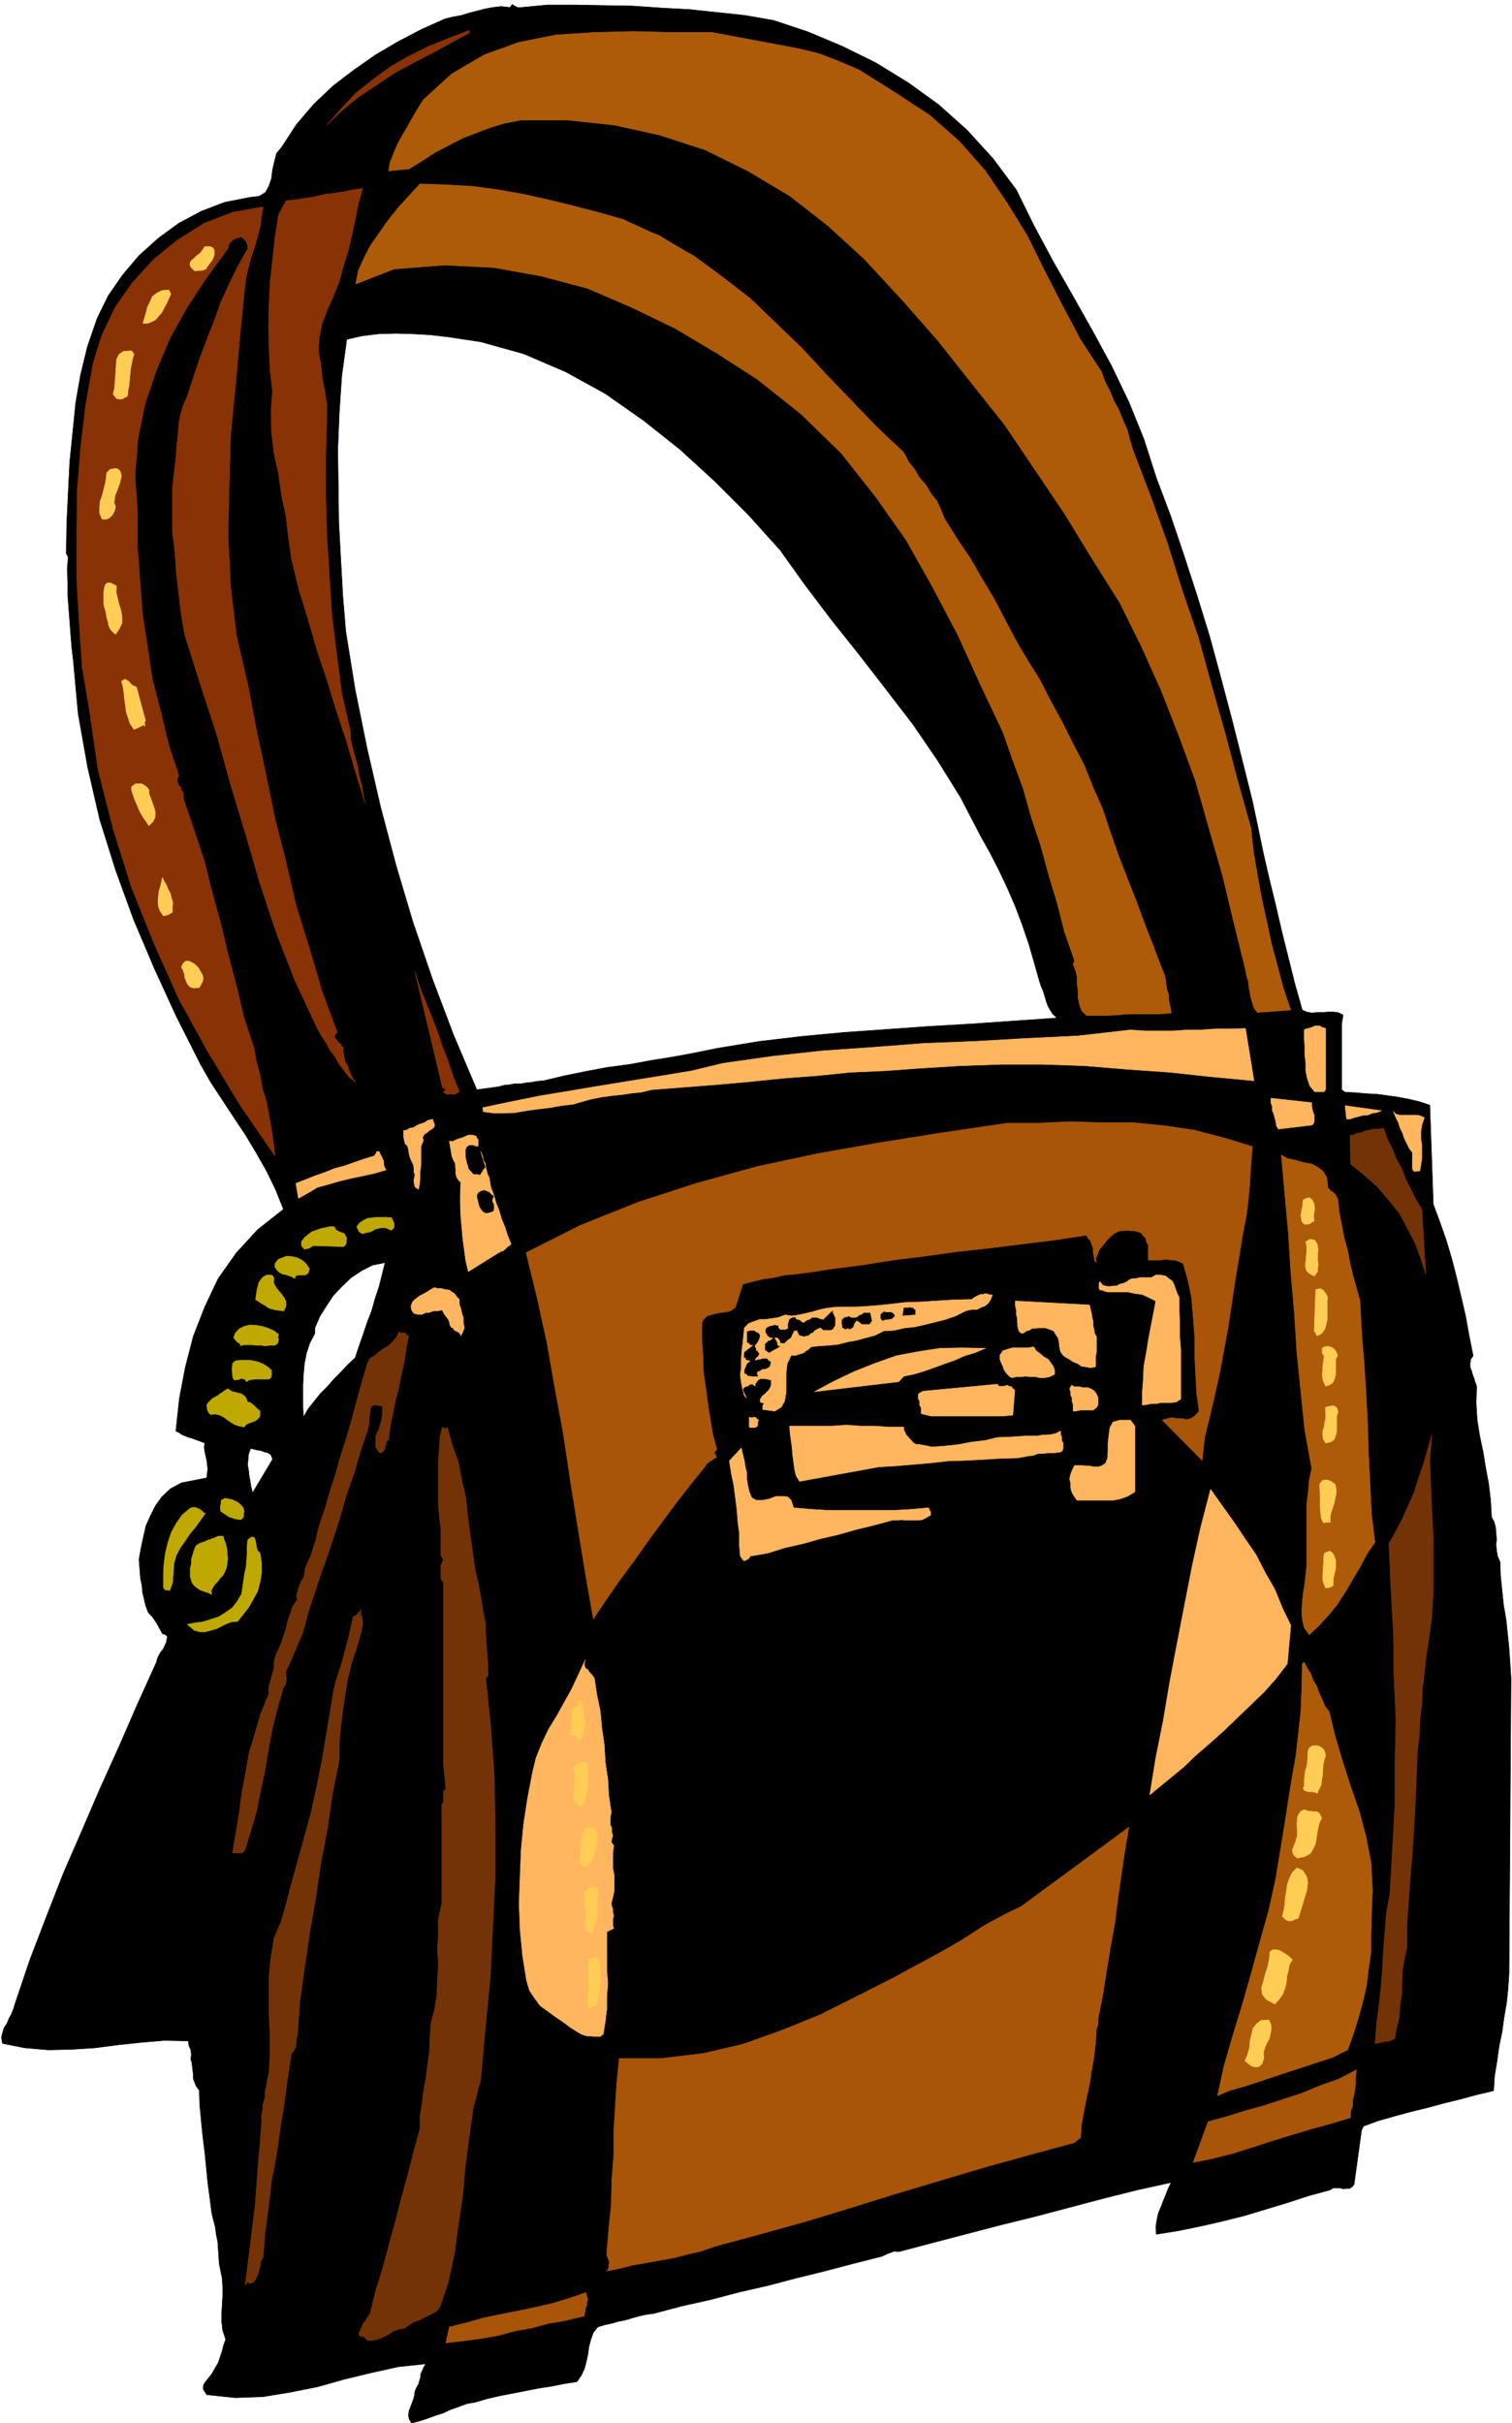
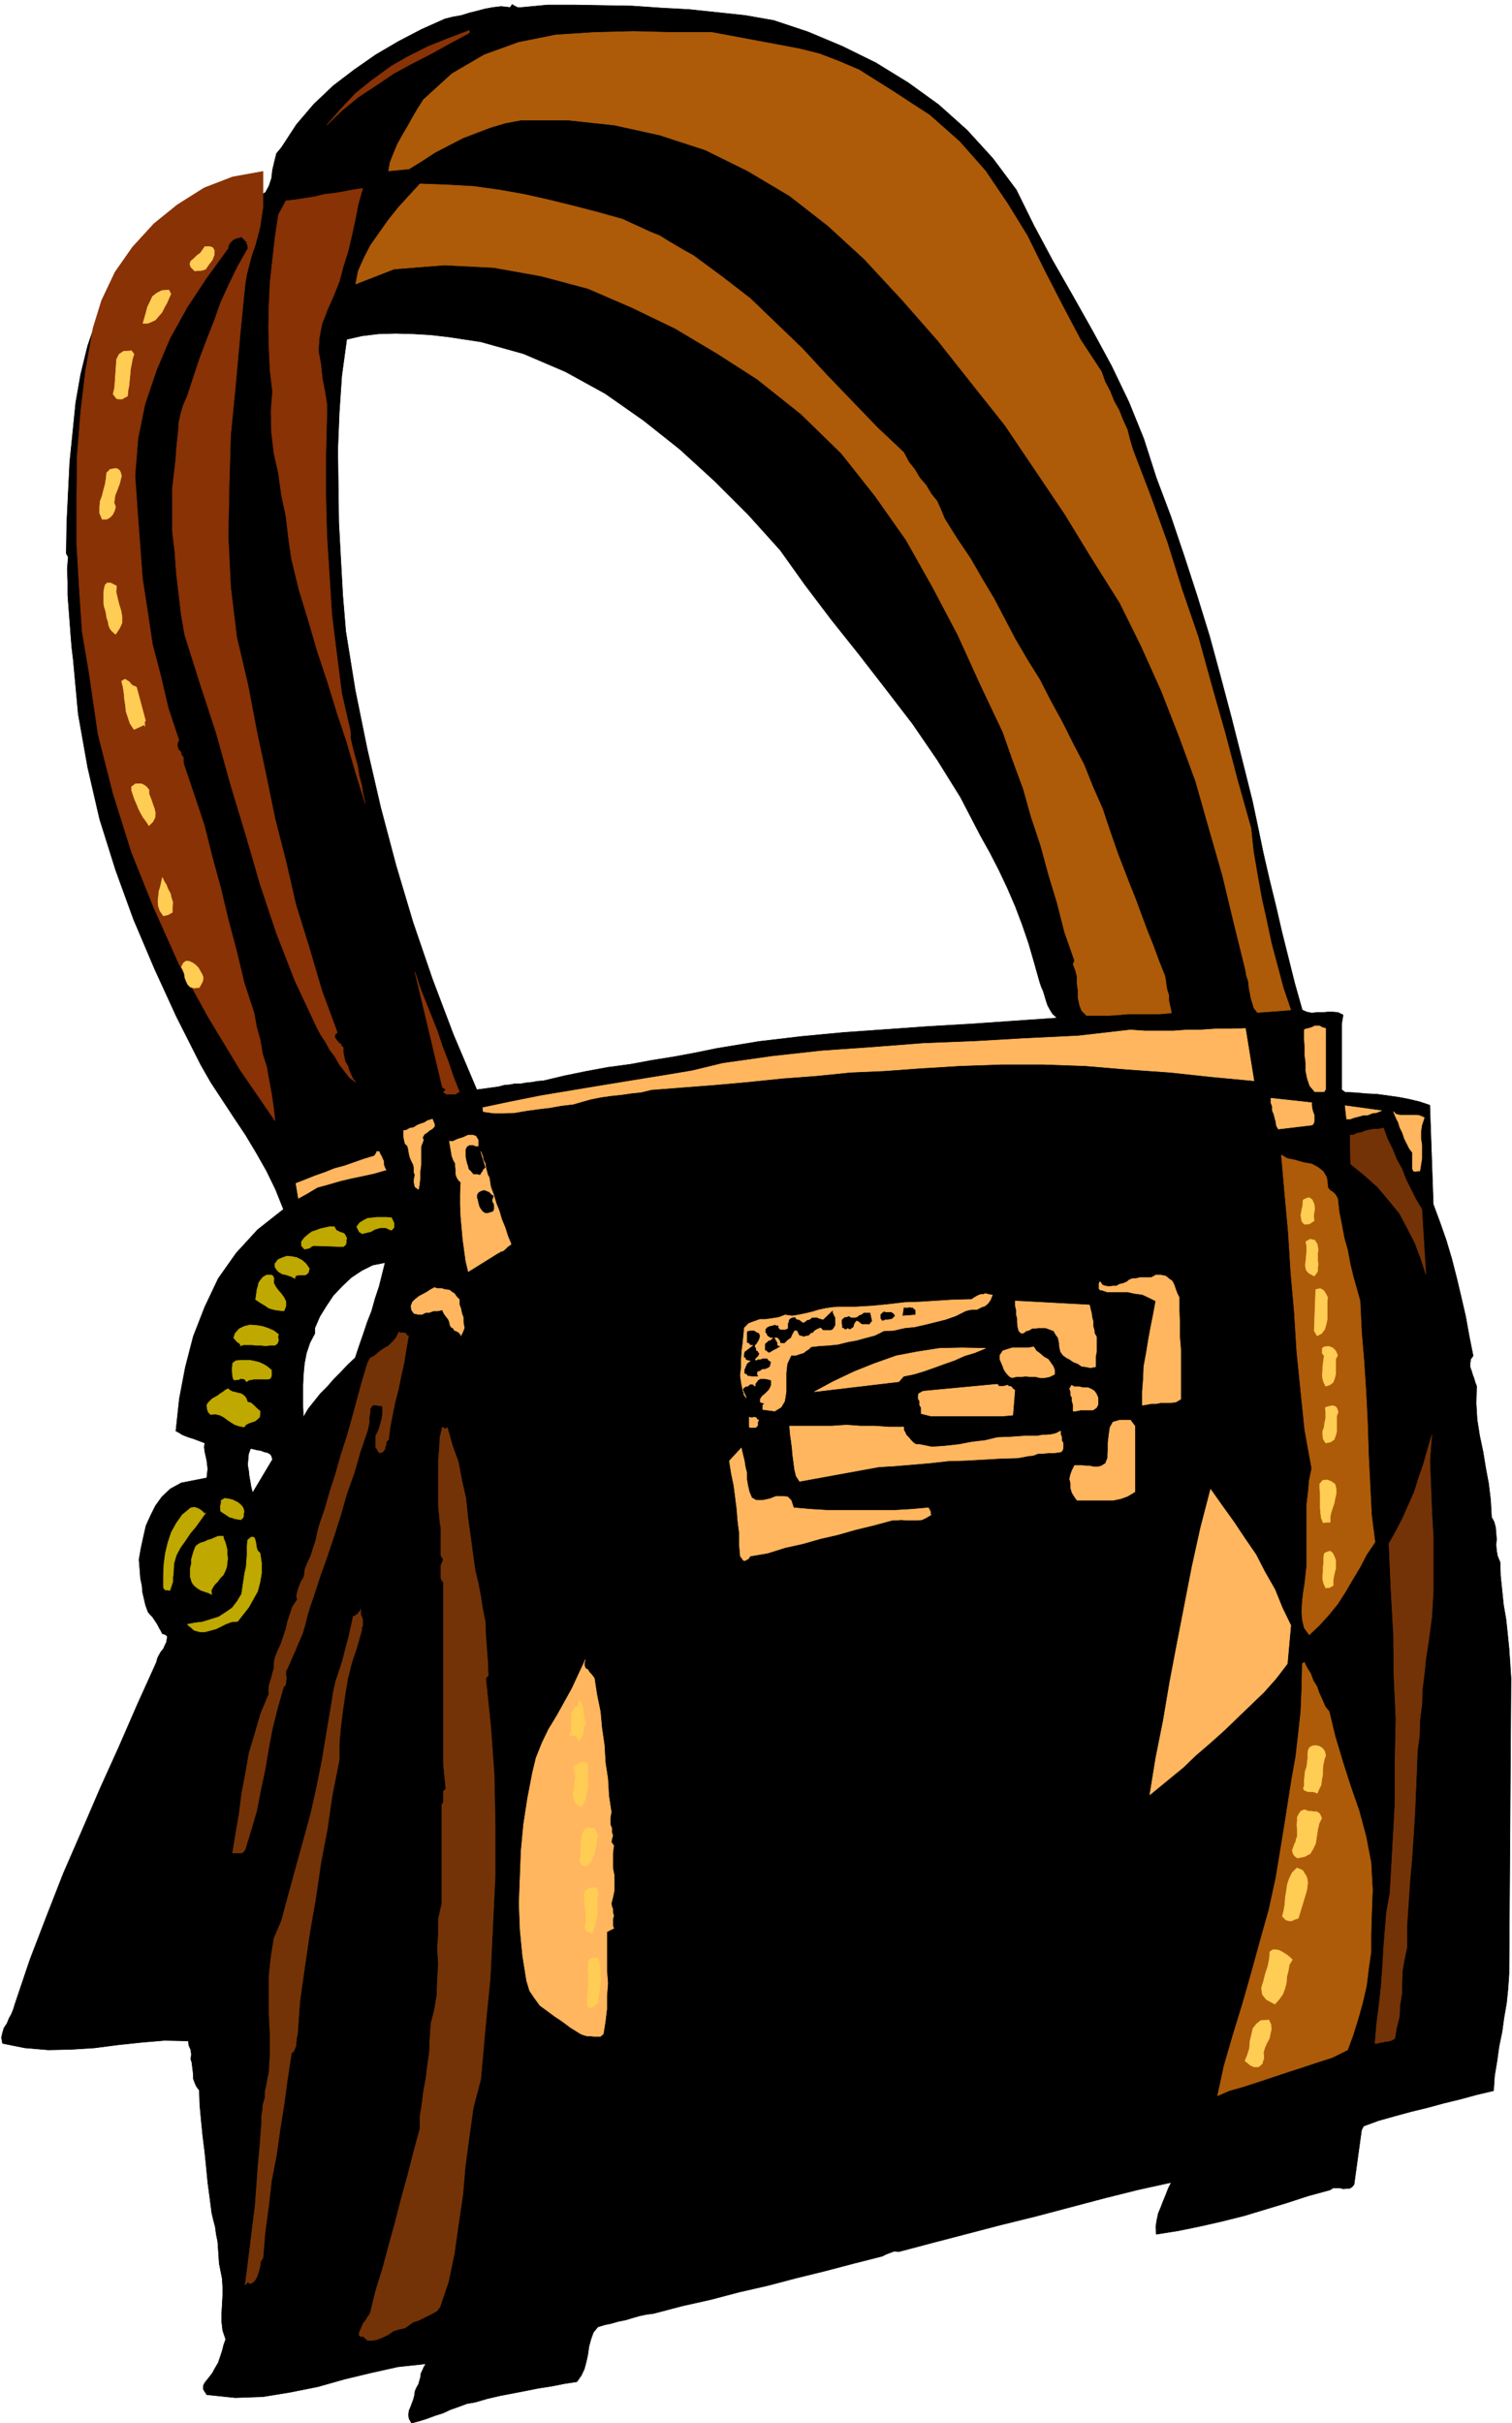
<svg xmlns="http://www.w3.org/2000/svg" fill-rule="evenodd" height="785.743" preserveAspectRatio="none" stroke-linecap="round" viewBox="0 0 3035 4863" width="490.455">
  <style>.brush0{fill:#fff}</style>
  <path d="M1099 10h56l57 1 57 1 58 4 56 3 57 6 56 6 57 10 69 23 69 29 67 33 65 40 61 44 57 51 52 57 47 63 35 71 38 71 40 70 40 71 38 70 35 73 30 74 25 78 29 77 27 80 26 80 25 81 22 81 22 83 21 83 21 84 11 52 11 53 12 52 13 53 12 52 13 52 13 52 15 53 9 4 10 2 10-1h12l10-1h11l10 1 10 5-3 18v132l7 5 21 1 22 2 21 1 22 3 21 3 21 4 21 5 21 7 7 199 13 35 13 37 11 37 10 39 9 38 9 39 7 39 8 40-5 7-1 8v8l3 8 2 7 3 8 2 7 3 8-1 34 2 33 5 32 7 33 5 31 6 32 4 33 2 35 5 9 3 11 1 12 1 12-1 11 1 12 2 11 5 12 1 28 3 29 3 29 5 29 3 28 3 30 2 29 2 31-4 594-2 29-3 29-5 29-4 29-6 29-4 29-5 30-2 30-34 8-33 9-33 8-33 9-33 8-33 9-32 9-30 11-4 8-15 109-4 5-5 3h-6l-6 1-8-2h-13l-6 4-44 12-43 14-43 13-43 13-44 11-44 10-44 9-44 7-1-15 2-13 3-14 5-12 5-13 5-12 5-13 6-12-68 15-68 17-68 18-68 18-69 17-69 18-69 18-68 18-9-1-8 3-8 3-8 4-59 15-57 15-57 14-57 15-57 13-57 15-58 13-57 15-15 2-14 3-14 4-13 4-15 3-14 4-14 3-13 4-9 11-5 14-4 15-2 15-3 14-4 15-6 13-9 13-26 4-25 5-26 4-25 5-26 5-26 5-26 6-24 7-17 3-16 6-17 6-15 7-16 5-16 6-16 5-15 4-5-9-1-7 1-9 3-7 3-8 3-8 2-8 1-8 3-7 4-7 2-7 2-7 1-8 3-6 3-7 4-6-56 6-54 12-54 13-53 15-55 11-55 9-56 2-57-6-4-6-3-5v-7l3-6 8-10 7-9 6-11 6-10 4-12 4-12 3-12 4-11-6-18-2-17v-18l1-17 1-18v-17l-1-17-3-15-3-15-1-15-1-15-1-14-3-15-2-15-4-15-3-13-4-31-4-30-3-31-3-30-4-32-3-30-3-32-1-30-6-8-3-7-3-8v-8l-1-9-1-8-1-8-2-6 1-10-1-9-4-9-1-9-48-1-47 4-47 5-46 6-47 3-46 1-47-4-45-9-2-12 2-9 3-10 6-9 4-10 5-9 4-10 3-10 30-89 33-86 34-87 37-85 37-86 38-84 37-85 38-84 2-8 3-6 4-7 5-6 3-7 3-6 1-6 1-6-5-4-5-1-3-6-3-5-3-6-3-5-4-6-4-6-5-5-4-5-5-14-3-13-3-13-1-13-3-14-1-13-1-13-1-12 4-23 5-23 5-22 9-20 10-20 13-18 17-16 22-12 51-10 1-9 1-9-1-9-1-8-2-9-2-9-1-9 1-8-8-3-8-3-8-3-7-2-8-3-7-3-6-4-6-3 7-65 12-63 16-62 23-59 27-57 36-51 43-47 52-41-16-40-18-37-21-37-21-35-24-36-23-35-23-35-20-35-49-97-44-96-42-99-36-99-32-102-24-104-19-107-10-109-3-25-2-25-2-27-2-26-2-27v-27l-1-26 2-23-4-7 1-62 3-61 3-61 6-59 6-60 10-57 14-57 19-55 22-45 29-42 33-39 39-35 41-30 45-24 47-18 51-10 18-2 13-8 7-13 5-15 2-17 4-17 4-16 10-12 30-46 35-41 39-37 42-32 43-30 46-27 46-24 47-21 16-4 17-3 16-5 16-4 15-4 16-3 17-2 18 2 4-6 5 3 6 3h7l53-5zM965 686l86 24 84 36 80 44 77 54 73 58 70 64 67 67 64 71 50 70 53 70 55 69 55 71 53 69 50 73 46 74 40 77 19 34 18 35 17 36 16 37 14 37 13 38 11 38 11 39 3 9 4 9 3 10 3 10 3 9 5 9 5 8 9 8-87 6-86 6-86 5-84 6-85 6-85 8-85 10-85 14-44 9-43 8-44 7-43 8-45 6-43 8-44 9-42 10-12 1-11 2-11 1-11 2h-12l-11 2-11 1-11 3-44 6-47-111-42-111-39-114-34-114-31-117-27-117-24-118-19-118-6-72-4-72-4-74-1-73-1-74 3-74 5-74 10-73 31-7 33-4 34-1 36 1 34 2 35 4 33 5 33 5zM773 2534l-6 24-6 24-8 24-7 25-9 23-8 24-8 23-8 24-15 14-14 15-14 14-13 15-14 14-12 15-12 15-10 17-1-21v-43l1-21 2-22 4-21 7-21 10-19v-11l10-23 13-21 14-21 18-19 18-17 21-14 22-11 25-5zm-226 395-40 67-3-12-2-12-2-11-1-10-2-11 1-11 1-11 4-11 5 1 8 2 7 1 8 3 5 1 6 3 3 4 2 7z" style="fill:#000;stroke:#000;stroke-width:1;stroke-linejoin:round" />
  <path d="M1392 513h0l57 42 57 44 52 50 52 50 50 54 50 52 51 53 53 50 10 19 12 15 10 17 13 15 10 17 12 15 8 18 7 17 25 40 27 40 23 40 24 40 22 42 21 40 24 41 25 40 22 43 23 42 22 44 22 42 18 45 19 43 15 45 16 46 12 31 12 31 12 30 11 30 12 32 12 30 11 30 12 30 2 10 1 10 2 10 3 9v10l2 10 2 8 1 8-23 2h-64l-21 2-20 1h-42l-10-10-4-11-3-14v-15l-2-13v-15l-3-12-5-13 3-7-20-57-15-59-17-56-16-59-19-57-16-57-21-57-20-57-45-95-45-99-50-95-54-96-62-88-68-86-81-79-88-70-81-52-84-50-87-42-88-38-94-25-95-17-99-5-101 8-77 30 5-26 12-27 13-25 19-27 17-24 20-25 21-23 22-24 54 2 53 3 51 7 51 9 49 11 49 12 50 13 50 14 17 8 20 9 17 8 20 8 16 10 17 10 17 10 18 10zm171-423 42 8 40 10 39 15 40 17 35 22 35 22 35 23 37 24 60 53 52 59 44 65 40 65 35 71 35 68 37 70 42 64 7 20 10 19 8 20 10 18 8 20 9 20 5 20 6 20 36 94 33 92 30 96 32 93 27 98 27 95 25 95 27 96 5 47 8 47 8 45 10 45 10 47 12 45 12 45 15 44-67 5-7-9-3-10-3-10-2-11-2-10-1-12-4-12-2-12-23-93-23-96-27-94-27-95-33-90-36-92-40-89-43-87-56-89-55-90-60-89-60-89-66-83-68-86-72-82-76-82-73-67-77-60-84-50-85-42-92-30-91-20-93-10h-94l-32 6-30 9-29 11-26 10-29 15-27 14-26 17-26 16-41 4 3-17 7-18 8-19 10-18 10-17 10-18 10-17 12-19 57-52 65-38 69-25 75-15 77-5 79-2 78 2h79l134 25zm1105 3345 12 50 15 50 16 50 17 49 14 52 10 52 3 55-2 53-1 36v35l-5 35-4 33-8 35-9 32-10 32-11 30-30 15-31 10-30 10-28 9-30 10-30 10-31 10-28 8-23 10 13-60 18-62 19-62 18-63 17-62 18-64 14-64 11-67 7-43 7-45 7-44 8-45 5-44 5-45 2-47 1-50 4-3 6 12 7 11 5 14 7 11 5 14 6 13 6 14 8 10zm-3-1057v5l3 4 3 3 4 2 3 3 3 3 2 4 2 3 3 27 5 25 5 27 7 25 5 27 6 25 7 25 7 25 3 62 5 60 4 62 3 60 2 64 3 60 3 61 7 55-17 25-13 25-15 25-14 24-16 25-17 21-20 22-20 19-10-14-4-17-1-16 1-19 2-18 3-19 2-18 2-18v-123l3-25 2-23 5-24-14-77-8-78-8-79-5-80-7-79-5-80-7-77-7-79 12 7 15 3 17 5 17 3 13 7 10 8 7 12 2 15z" style="stroke:#ad5b09;stroke-width:1;stroke-linejoin:round;fill:#ad5b09" />
-   <path d="M728 378h0l-9 32-6 31-7 32-7 30-10 32-8 30-12 30-12 27-11 29-5 26-2 27 5 27 3 29 5 25 4 26v24l-2 80v79l2 80 5 79 5 80 10 81 10 78 17 74 1 18 4 17 5 19 5 18 3 20 5 18 3 19 4 17-19-61-18-62-20-60-19-62-20-60-18-62-19-62-15-62-6-42-5-43-9-42-6-44-9-40-5-42-1-42 3-41-5-42-2-44-1-43 1-45 2-44 5-45 5-45 7-46 15-28 18-2 19-3 20-3 20-5 18-2 19-3 20-4 20-3zm-200 37-3 20-3 20-5 20-5 18-7 20-5 19-5 20-3 18-10 101-9 100-10 102-3 101-2 102 5 102 12 100 23 98 17 90 19 89 18 88 22 86 20 87 27 87 25 85 31 84-5 5v5l2 3 3 4 4 5 3 1 2 5 3 2v10l2 10 2 9 5 8 3 10 3 7 5 10 5 6-13-10-10-13-10-13-9-16-10-13-8-15-10-15-8-15-44-94-37-95-33-99-29-100-30-99-28-101-32-98-32-101-7-40-5-42-5-42-3-43-5-42v-86l5-43 2-17 1-18 2-19 2-18 1-17 4-18 5-17 8-18 12-37 13-39 14-37 15-38 13-37 17-37 17-35 21-37-1-3v-3l-2-4v-3l-3-2-2-3-3-2-2-3-5 2-5 1-5 2-3 2-5 5-2 3-2 5v3l-43 59-39 59-35 63-27 64-23 68-14 69-6 74 5 73v71l5 67 5 67 10 65 10 67 17 65 15 64 21 63-3 7v5l2 7 5 5 1 6 4 5v7l1 7 21 62 20 60 16 64 17 62 15 63 17 64 15 63 20 61 5 28 7 25 5 29 8 25 5 28 5 27 4 27 3 27-70-102-64-106-59-107-50-112-45-112-37-118-30-118-18-123-14-83-6-89-5-87v-90l1-88 7-88 10-84 15-84 17-55 27-57 35-50 43-47 47-38 54-34 57-22 61-11zm394 1776-5 3-3 2h-17l-4-2-3-2 5-5-7-5-55-231 10 31 12 30 12 30 11 28 10 30 12 31 10 30 12 30zM942 66l-39 21-36 20-39 20-37 20-37 25-35 23-33 27-30 29 28-32 30-32 34-27 37-27 35-20 40-20 40-16 42-16v5z" style="stroke:#883206;stroke-width:1;stroke-linejoin:round;fill:#883206" />
+   <path d="M728 378h0l-9 32-6 31-7 32-7 30-10 32-8 30-12 30-12 27-11 29-5 26-2 27 5 27 3 29 5 25 4 26v24l-2 80v79l2 80 5 79 5 80 10 81 10 78 17 74 1 18 4 17 5 19 5 18 3 20 5 18 3 19 4 17-19-61-18-62-20-60-19-62-20-60-18-62-19-62-15-62-6-42-5-43-9-42-6-44-9-40-5-42-1-42 3-41-5-42-2-44-1-43 1-45 2-44 5-45 5-45 7-46 15-28 18-2 19-3 20-3 20-5 18-2 19-3 20-4 20-3zm-200 37-3 20-3 20-5 20-5 18-7 20-5 19-5 20-3 18-10 101-9 100-10 102-3 101-2 102 5 102 12 100 23 98 17 90 19 89 18 88 22 86 20 87 27 87 25 85 31 84-5 5v5l2 3 3 4 4 5 3 1 2 5 3 2v10l2 10 2 9 5 8 3 10 3 7 5 10 5 6-13-10-10-13-10-13-9-16-10-13-8-15-10-15-8-15-44-94-37-95-33-99-29-100-30-99-28-101-32-98-32-101-7-40-5-42-5-42-3-43-5-42v-86l5-43 2-17 1-18 2-19 2-18 1-17 4-18 5-17 8-18 12-37 13-39 14-37 15-38 13-37 17-37 17-35 21-37-1-3v-3l-2-4v-3l-3-2-2-3-3-2-2-3-5 2-5 1-5 2-3 2-5 5-2 3-2 5v3l-43 59-39 59-35 63-27 64-23 68-14 69-6 74 5 73l5 67 5 67 10 65 10 67 17 65 15 64 21 63-3 7v5l2 7 5 5 1 6 4 5v7l1 7 21 62 20 60 16 64 17 62 15 63 17 64 15 63 20 61 5 28 7 25 5 29 8 25 5 28 5 27 4 27 3 27-70-102-64-106-59-107-50-112-45-112-37-118-30-118-18-123-14-83-6-89-5-87v-90l1-88 7-88 10-84 15-84 17-55 27-57 35-50 43-47 47-38 54-34 57-22 61-11zm394 1776-5 3-3 2h-17l-4-2-3-2 5-5-7-5-55-231 10 31 12 30 12 30 11 28 10 30 12 31 10 30 12 30zM942 66l-39 21-36 20-39 20-37 20-37 25-35 23-33 27-30 29 28-32 30-32 34-27 37-27 35-20 40-20 40-16 42-16v5z" style="stroke:#883206;stroke-width:1;stroke-linejoin:round;fill:#883206" />
  <path d="M2367 2604h0v27l1 25v27l2 25v100l-10 6-10 1h-19l-10 2h-10l-10 2-8 1v-27l2-26 1-25 5-27 4-25 5-27 5-25 5-27-14-7-13-6-15-2-14-3h-41l-12-4h-3v-1l-2-2v-10l2-4 5 7 6 2 7 1 8-1h7l7-4 6-1 9-4 3-3 7-3h7l8-2h23l9-5h10l10 2 6 5 7 5 4 8 3 9 3 8 4 8zm-375-5-4 10-5 7-6 5-6 2-10 5h-8l-8 1-7 2-20 10-20 7-20 5-20 5-22 5-20 2-22 5-20 1-18 9-19 5-18 5-17 3-20 5-19 2-18 1-17 2-5 5-5 3-5 4-3 1-7 2-5 2h-10l-8 17-2 18v38l-3 19-7 12-13 8-22-3h-2v-9l4-3-9-3v-6l4-6 5-4 5-5 3-3 3-5 2-5v-10l-7-2-5-1h-10l-5 3-1 2-4 5v5l-3-2-2-2h-5l-3 2-2 2h-3l-5 3-2 3v4l2 1v5l1 2 2 3 2 2-7-15-3-15-2-15 2-17v-15l1-17 2-15 2-20 1-11 9-9 8-3 14-5h11l14-2 13-2 13-5 14 2 13-2 14-3 13-3 13-4 14-3 13-2 15-1h32l34-2 31-3 34-4 30-1 32-2 32-2 35-1h5l6-4 5-3 7-3h5l5-2 7 2 7 1zm195 20 2 9 2 8 1 8 2 7v10l2 7 1 8 4 7v30l-2 10v20l-10 2-10-2-8-1-7-5-10-4-7-5-6-3-7-5-5-7-2-8-1-10-2-10-5-7-4-7-8-3-8-3h-15l-7 1h-5l-7 4-5 1-5 4-5 1-5-5-2-8-1-9v-8l-2-8v-9l-2-8v-10l149 8zm-349 10v10l-27 2 3-18 2 1h7l3-1 3 1h4l1 2 4 3zm-161 31-3 5-2 3-4 2h-16l-5-5-7 3-5 3-3 4-4 1-5 5h-3l-7 2-5-2h-3l-2-3h-1v-3l-2-2v-2h-5l-4 7-3 7-7 5-5 5-8 6-7 5-8 4-5 3-3 2h-2l-3-2-2-2h-2l-1-3v-10l1-2 4-3 1-2 4-1 3-2 3-3h-5l-3-2-3-2-2-5-2-1v-7l4-5h1l4-2h1l4-1h1l5-2 2 2h5v5l2 1 1 2h10l5-2v-10l2-3v-4l3-3 4-2 5-1 2 1 1 2 2 2h3l2 1 3 2 2 2 3 1 2-1 5-4 5-1 5-4h10l5 2 7 2 20-19v5l2 4 1 3 2 3v16zm74-9-4 5-1 2h-16l-3-2-2-2-5-3-3 3-2 4-1 3v2l-4 3-3 2h-3l-2-2-3 2h-5v-2h-2l-2-1v-5l-1-4v-7l3-3 2-2 3-1h2l5-2 5 3h6l5-1 5-4 4-1 5-4h13l4 17zm46-10-3 3-2 2-3 2h-3l-5 1h-4l-5 2h-1l-2-2-2-3v-8l2-2 2-2 5-3 1 2h12l2 1 3 2 2 3 1 2zm-271 40-1 4v1l-2 4v1l-3 4v1l-4 4v3l2 3v4l3 1 2 4 2 1-2 4v1l-7 7 2 2 3-2h5l5-2h9l3 4 5 3-2 9-3 3-7 3h-5l-6 4-4 1-1 5 3 5h-14l-3-1h-5l-3-4-4-1v-9l2-3v-2l2-3v-2l1-1 2-2 5-4h-3l-4-1-3-2v-3h-3v-7l1-5 17-13h-5l-3-4-4-1v-22l2-2 5-1h8l4 3 5 2 2 3 1 3zm47 15-5 5h-3l-4-1v-4l-1-3-2-3-2-4-1-1h5l1 1 2 2 2 3 1 4 2 1h5zm405 10-22 9-20 6-20 9-20 7-22 8-20 7-20 6-20 4-10 11-169 20 37-20 42-20 40-16 45-16 42-8 45-7 45-1 47 1zm97-3 5 8 7 5 8 7 9 5 5 7 5 7 3 8v8l-10 5-10 2h-10l-8-2h-10l-10-1-10 1h-9l-8 2-5-2-5-5-4-5-3-5-2-6-3-7-3-7v-8l6-9 9-3 10-3h32l11-2zm-38 87-4 50-21 2h-143l-20-5v-12l-3-5v-8l-3-5v-5l1-5 9-5 149-14 3 4h10l7-2 3 2 5 1 3 4 4 3zm167 15v14l-3 6-7 5h-25l-10 2h-5v-13l-2-7v-7l-3-5v-7l-2-6 4-7 5 3h10l8 2h10l7 3 6 4 4 6 3 7zm-681 45-2 4v6l-1 2-2 2-2 1h-10l-2-1v-20l2 1h5l3-1 2 1h2l2 4 3 1zm755 12v132l-15 9-14 5-15 3h-72l-5-7-5-8-3-10v-10l-2-8 2-9 3-8 5-10h14l8 1h8l9 2h8l7-2 8-5 4-10 1-15v-16l2-17 2-14 6-11 14-4h21l9 12zm-464 2v6l3 5 2 5 5 5 5 6 5 5 5 3h7l25 5 27-2 27-3 26-5 26-3 25-6 26-1 29-2h25l10-2h8l10-1 9-2 10-5v7l2 5v7l3 5v11l-2 5-3 2-14 2h-11l-10 1h-10l-10 4-10 1-10 2-11 2-35 1-35 2-35 2-35 1-35 4-35 3-36 3-33 2-159 29-7-11-3-13-2-15-2-15-1-13-2-15-2-14-1-15h85l29-2 28 2h29l28 2h30zm-305 142 9 5h13l14-3 13-5h12l11 1 7 7 5 15 34 3 33 2h137l34-2 33-3v3h2v4h2v7h1l-10 6-8 4-10 1h-22l-10-1-10 1h-8l-37 10-37 9-35 10-35 8-35 10-36 8-35 11-35 6-3 4v1l-4 2-3 2h-3l-2-2-5-7-2-23v-24l-3-23-2-25-3-24-3-23-5-24-4-25 24-26 3 13 3 12 2 13 3 12v13l2 12 3 13 5 12zm-316 362 5 33 7 34 3 33 5 34 2 35 5 33 2 34 5 33-2 10v15l3 7v8l2 7-2 7-1 6 5 7-2 15v30l3 15v30l-3 14-3 12 1 6 2 5v7l2 7-2 6v14l2 5-14 7v78l2 25-2 27v25l-3 25-4 25-6 5h-14l-5-1h-8l-7-2-5-2-5-3-16-10-16-12-15-10-15-11-15-11-11-15-10-15-6-20-8-50-5-52-2-53 2-54 2-52 5-53 8-52 10-52 7-29 12-30 13-27 17-28 15-27 15-27 13-28 14-30-2 6v5l2 6 5 3 3 5 3 3 4 5 3 4zm1398-106-7 77-23 30-24 27-26 25-26 25-28 27-28 25-29 25-25 24-67 55 12-74 15-75 13-77 15-79 15-77 15-77 17-77 20-77 24 34 23 32 22 33 22 32 18 35 20 35 15 37 17 35zm70-1198v122l-3 5h-19l-10-12-5-15-3-15v-17l-2-15v-17l-1-16v-17l3-2 5-1 7-2 6-3h10l5 3 7 2zm-161 0 17 105-85-8-84-9-85-6-84-7-85-3h-84l-85 3-81 5-68 5-69 3-69 7-67 5-68 7-67 6-65 5-64 5-20 5-20 2-20 3-20 2-21 3-20 4-18 5-17 5-25 3-22 4-25 3-22 3-23 4-22 1h-21l-21-3-1-8 57-12 60-12 60-10 60-10 61-10 62-10 60-10 62-15 99-14 100-11 101-7 103-8 102-4 104-6 104-5 105-12 29 2h57l28-2h27l29-2h30l31-1zm133 149v6l1 7 2 7 2 5v13l-2 5-3 2-67 8-4-7-1-8-2-7-2-8-3-7v-8l-3-8v-9l82 9zm140 16-10 4-8 1-10 4h-8l-11 3-8 2-8 3h-7l-3-27 73 10zm86 14-5 15-2 13v14l2 13v27l-2 13-2 12-10 1-3-1-2-5v-32l-6-8-5-10-5-10-4-12-5-10-3-10-5-10-5-12 5 5 8 2h34l6 1 9 4zm-1991 3 4 10v5l-5 5-4 2-6 5-5 3-4 7 2 5-5 13v37l-2 15v12l-1 12-2 10-7-5-2-9v-6l2-9-2-5v-8l-1-7-4-8-3-7-2-8-1-7-2-8-5-5-2-9-1-6v-11l6-1 7-4 7-1 8-5 5-2 9-3 6-4 10-3zm92 54h-5l-5-2h-8l-5 3-2 4-1 3v12l1 6 2 9 2 5 1 6 5 5 5 6h9l1 1h4l1-1 2-4 2-2 1-3 2-2 3-3-10-32 2 5 2 5 1 7 4 7 1 8 2 7 2 8 3 5 3 19 6 16 5 17 6 15 5 17 7 17 5 16 7 17-4 3-3 2-3 3-2 2-5 4h-3l-4 3h-1l-61 38-5-21-3-22-3-22-2-23-2-22-1-24v-21l1-24-5-5-3-5-2-6v-9l-1-7v-6l-4-7-3-8-5-30 6 1 11-5 10-3 11-5h9l6 2 5 8v12zm-185 48-24 7-23 5-24 5-21 5-24 7-22 6-20 12-18 10-5-30 18-7 20-8 20-7 20-8 19-5 20-7 20-7 20-6 2-2 1-2 2-3v-2h5l2 5 3 5 2 5 2 4v5l1 5 2 5 2 3zm217 52-3 7v5l2 3 1 3v9l-1 3-2 2-10 3h-5l-5-3-4-5-3-5-2-7-1-5-2-7v-5l3-5 5-3 7-2 5 2 5 2 5 5 5 3zm-70 208v10l3 8 2 10 3 8v10l2 11-3 8-4 8v-3h-1l-2-3-3-2-4-2-3-1-2-4-5-3-2-5-1-5-2-5-3-4-4-5-3-5-2-5-10 2h-8l-8 3h-7l-8 4h-7l-9-2-5-7-1-8 3-8 5-5 9-7 6-3 9-5 6-4 9-5 6 2h9l6 2 9 1 5 4 5 3 5 7 5 5z" style="stroke:#ffb65e;stroke-width:1;stroke-linejoin:round;fill:#ffb65e" />
  <path d="M820 2681h0l-5 29-4 25-6 27-5 25-7 27-5 25-5 25-3 25-5 5v5l-2 5v3l-3 5-2 2-5 2-3-2-6-10v-22l6-12 3-10 3-11 2-12v-15l-14-2h-6l-5 7v7l-2 11v10l-2 10-1 5-15 44-12 42-15 42-12 42-13 41-14 42-15 42-13 40-7 20-5 17-5 20-5 17-8 18-7 17-8 18-7 16-3 5v10l1 5-1 5v5l-2 5-3 3-12 42-10 40-8 42-7 42-9 42-8 41-12 41-11 36-4 5-3 2h-18v-2l6-36 7-41 5-40 8-42 7-40 12-40 11-38 17-41-1-6 1-10 2-7 3-10 2-8 3-10v-11l2-10 5-13 7-15 5-15 5-15 3-14 5-15 5-15 10-15-2-6 2-9 2-7 3-8 3-7 4-6 2-7 1-10 5-13 7-15 5-16 5-15 3-15 4-15 5-15 6-17 10-35 12-37 10-36 12-37 10-35 10-37 10-37 12-40 5-9 10-6 8-7 10-7 9-5 8-8 7-8 6-12 2 2h8l2 1h2l1 4 4 1zm-94 591-10 35-10 30-8 32-5 30-5 34-4 32-3 33v34l-14 70-10 69-13 68-10 69-12 69-10 68-10 70-5 69-2 7v5l-1 5v5l-2 5-2 5-3 3-2 2-8 52-7 52-8 50-7 50-10 52-6 52-7 52-4 50-5 8-1 9-2 8-2 7-3 8-3 5-5 5-5 2-5-3-5 6 5-38 5-40 5-41 5-40 3-40 3-42 4-42 3-43v-12l2-13 1-12 4-13v-12l3-13 2-12 3-14 2-36v-41l-2-40v-77l4-38 6-37 15-35 14-52 15-55 15-54 15-55 12-54 11-55 9-55 10-59 3-20 5-22 7-21 7-22 5-20 6-22 5-22 5-23h2l3-2 2-2 3-1v-2l2-2 2-1 1-5v11l2 5 2 5v12l-2 5v5zm172-407 10 36 12 33 7 37 8 35 4 39 5 36 5 37 5 35 6 25 5 26 4 26 5 25 1 27 2 27 2 27 1 27-5 5 10 97 7 97 2 102v100l-5 104-5 102-10 102-9 101-15 57-8 57-8 60-5 58-9 61-8 57-12 57-17 50-6 8-9 5-10 5-8 4-10 5-10 3-10 7-7 5-13 3-10 3-10 7-10 5-12 5-10 2h-10l-10-9-2 2-5-3v-5l2-5 3-7 3-7 5-6 4-7 5-7 11-45 14-45 12-45 13-47 12-47 13-47 12-47 13-48v-24l4-25 3-25 5-27 3-25 4-28 1-27 2-30 7-27 5-30 1-30 2-32-2-30 2-30v-31l7-31v-198l1-2 2-3v-22l5-5-5-50v-365l-3-3-2-5v-25l2-5 3-7-5-8v-56l-2-11-1-12-2-20v-92l2-24 1-22 5-21v1h2l2 2h3l3-2zm1879-601 8 22 10 20 8 20 11 20 8 21 10 20 10 20 12 20 8 130-10-31-12-32-15-29-16-30-22-27-22-26-27-24-27-22-1-58h6l9-4 7-1 10-4 6-1 9-2h10l10-2zm90 1033-5 32-3 30-4 32-1 30-4 32-1 32-4 30-1 28-2 49-2 47-3 47-3 45-4 45-3 45-3 44v43l-5 24-4 23-1 24v21l-4 24-1 23-6 24-3 20-5 3-5 2-5 1h-5l-5 2h-5l-5 2h-5l3-37 5-39 4-36 3-39 2-37 3-38 3-37 7-38 5-89 5-89v-85l2-87-4-86-1-85-5-89-4-92 14-25 13-25 12-27 12-27 8-26 10-29 8-28 9-31-4 51 2 50 2 52 3 52v107l-3 53-7 52z" style="stroke:#743306;stroke-width:1;stroke-linejoin:round;fill:#743306" />
  <path d="m490 3033-1 5v6l-3 4-3 2-6-1-6-1-5-2-5-1-9-6-9-6-1-9 2-8v-5l4-2 3-2 7 1 9 2 10 5 4 3 4 4 3 4 2 7zm-79 5 2-2-10 14-10 14-11 13-10 15-10 14-8 15-5 17-1 19-1 8v9l-3 9-3 9-5-1h-4l-3-3-1-3v-23l1-23 3-22 5-21 7-21 10-18 12-17 17-14 8-1 8 3 6 4 6 6zm37 45 1 5 3 7 2 7 2 9v8l1 9-1 8-1 9-3 8-4 8-6 6-5 7-6 6-4 6-3 6 1 8-6-3-6-2-6-2-5-2-6-4-4-3-4-4-3-5-3-10v-18l2-8v-9l2-7 2-7 2-6 3-7 5-4 6-3 7-2 6-3 7-2 7-3 7-3h10zm343-628v8l-3 4-3 2-11-5h-10l-11 3-9 5-9 2-8 2-6-4-5-10 6-8 8-5 8-4 10-1 9-1h19l10 1 5 11zm-95 30-1 5v5l-2 4-4 3-60-2-4 2-4 3-5 1-5 1-6-7v-8l6-8 7-6 8-6 9-3 8-3 9-2 9-2h10l4 7 8 4 4 1 4 2 2 3 3 6zm-75 61-1 4-1 4-3 3-4 2h-12l-6 1-2 4v2l-7-4-6-2-6-2-6-1-7-4-4-4-4-6v-7l6-8 9-4 9-3 11 1 9 2 10 5 8 7 7 10zm-71 20-1 8 4 8 5 7 7 8 5 7 4 8v9l-4 10-9-1-8-1-8-2-6-2-7-5-7-4-6-4-6-4 1-7 1-7 1-7 2-6 1-6 4-6 5-6 7-4h10l3 2 2 5zm9 112-1 5 1 7-2 6-5 4h-10l-9 1-9-1h-9l-9-1h-17l-7 2 1-3-7-5-7-8 3-9 8-9 10-5 12-3 13 1 12 2 12 4 11 5 9 7zm-14 72v11l-2 5-4 2h-29l-6 1-5 1-4 3-4-5-4-1h-5l-3 2h-5l-3 1-3-3-1-5-1-9v-8l1-9 6-5 9-1h20l10 2 8 2 9 4 8 5 8 7zm-48 64 6 1 6 5 6 6 7 6v6l-1 6-4 4-5 4-6 2-6 2-6 3-4 5-10-2-9-3-8-5-6-4-8-6-8-4-9-2-9 1-5-5-2-6-1-8 3-5 8-8 11-6 5-4 5-3 5-4 6-3 3 3 6 3 5 1 7 2 5 1 6 4 4 5 3 8zm25 303 3 20v20l-3 18-5 19-9 16-9 16-11 14-11 14-12 1-11 4-10 5-10 5-11 3-11 3h-11l-11-3-14-12 15-3 16-2 16-5 16-5 14-9 13-9 10-13 9-15 2-14 2-13 2-14 3-13 1-14 1-13v-14l1-13 7-6h5l2 2 2 6 1 6 1 7 2 6 5 5z" style="stroke:#bfa800;stroke-width:1;stroke-linejoin:round;fill:#bfa800" />
-   <path d="M2204 4052h0v10l-1 4v1l-2 4-2 30-3 27-5 28-4 27-6 27-5 26-5 27-2 27-12 10-92 25-90 25-91 27-90 27-90 28-89 27-90 25-89 24-29 10-26 6-27 7-27 5-28 5-29 5-28 7-25 5 3-2 2-5v-5l1-5-1-5-2-5-2-5v-5l4-49 5-48 1-49 4-50v-48l3-49 3-48 5-49h86l83-10 81-19 78-28 74-30 74-37 73-37 74-40 22-12 23-13 22-13 23-15 22-14 24-13 23-12 25-12 216-159-8 47-7 47-7 49-6 48-9 50-8 49-8 50-9 45zm310-1751-3 35-2 36-3 33-4 34-7 35-5 31-6 36-5 31-7 47-7 46-8 43-8 44-10 45-10 43-11 45-5 46-80-81 10-3 10-2 10 2h10l9 2 8-2 8-5 9-10-5-35-2-37-2-39v-40l-3-37-3-38-7-35-10-35-8-4-9-3h-8l-9-2-10 2h-26v-30l-4-7-1-7-5-5-5-6-7-2-7-2h-7l-5-1-8 1h-7l-5 2-5 2-8 6-7 7-6 7-5 6-7 9-3 8-4 9 2 8-4-5-1-8-2-9v-8l-3-7-2-7-5-5-3-6-67 10-65 8-64 8-64 7-65 9-64 8-63 10-64 8-23 4-22 3-23 3-22 2-22 5-22 3-20 5-20 5-15 47-10 7-8 2-10 1-11 2-10 3-8 2-7 7-3 6v36l2 31 1 34 5 32 4 32 5 31 5 30 8 29-5 5v3l2 2h1v5h2l-5 3-3 2-4 3h-1l-5 4-2 1-2 2v2l-30 37-28 36-29 39-28 38-29 41-28 38-28 40-26 39-16-91-15-92-15-93-14-94-17-92-16-92-20-91-22-90 109-55 115-46 117-38 123-34 122-26 125-22 126-20 129-19h63l64-3 62 2h63l61 6 62 9 58 15 59 18zM1173 4648l-37 9-35 6-33 9-34 6-33 9-34 6-37 5-35 4 7-32 33-8 35-10 34-7 35-7 34-7 35-8 33-10 35-12 2 7 2 7-2 6v5l-3 7v5l-2 5v5zm1538-398-40 12-40 11-40 12-39 12-40 13-38 12-40 10-39 8 30-82 37-10 38-12 37-10 39-13 37-12 36-15 37-13 37-19-2 14v12l-1 13-2 10-3 12v11l-4 12v12z" style="stroke:#a85409;stroke-width:1;stroke-linejoin:round;fill:#a85409" />
  <path d="m2638 2450-5 3-4 3-6 1h-5l-5-6-1-6-1-6 1-5 1-7 2-7v-6l1-6 4-2 5-2h4l5 4 4 9 1 10-1 5-1 6v6l1 6zm8 59-1 6v15l1 8-1 6v7l-3 5-4 5-11-6-5-6-2-9 1-8 1-11 1-10v-10l-2-9 9-5 9 2 2 3 3 5 1 5 1 7zm19 95-1 9v35l-2 10-3 10-6 8-9 5-6-10 3-83 9-2 7 4 4 6 4 8zm20 116-4 8v30l-2 8-3 8-6 5-9 3-4-8-2-7-1-8 1-7v-8l1-8 1-8 1-7-4-5v-10l4-3 9-1 8 3 6 6 4 9zm1 114-3 8v31l-2 8-3 8-7 5-10 2-5-8-1-8v-8l3-8 1-9 2-8v-15l-1-6 2-2 4-1 4-1 5-1 6 2 3 4 2 7zm-6 145 2 9v10l-2 9-2 10-3 9-3 9-2 9v11h-7l-7 1-4-10-1-9-1-10v-30l-1-10v-9l6-7 9-1 8 3 8 6zm-4 203-7 4-8 1-4-9-2-8v-9l1-8v-9l1-9v-9l1-8 3-2 5-2 4-1 5 4 3 6 3 8v17l-2 8-2 9-1 8v9zm-15 341-3 9-2 10-1 9v11l-2 10-1 10-4 8-4 9-4-2-5-1h-9l-5-2-3-1-2-4 2-5v-11l1-10 1-9 3-8 1-9 1-8v-9l1-8 3-5 5-3 6-1 6 1 5 2 5 4 3 5 2 8zm-8 126-5 10-3 13-2 13-2 14-5 11-6 10-11 6-15 3-6-5-3-5-1-6 2-5 2-6 3-6 1-6 2-4v-16l-1-8 1-7v-8l3-6 4-6 7-3 3 1 6 2h5l6 1h5l5 3 2 3 3 7zm-30 145-17 56-7 2-6 3h-6l-6-2-7-7 3-12 2-12 1-14 2-12 2-14 4-12 6-12 9-9 6 2 6 3 3 5 4 6 2 6 1 8-1 7-1 8zm-29 139-6 10-2 12-3 12-1 13-3 11-4 11-7 10-9 10-17-9-8-10-2-13 4-13 4-16 5-15 3-15 1-14 6-4h6l6 1 6 3 5 3 6 4 5 4 5 5zm-57 198-2 5-1 5-4 4-4 3h-9l-7-3-6-5-5-4 5-12 4-13 1-14 3-13 3-13 7-9 9-7 16-1 4 9 1 9-2 9-2 10-5 9-4 9-3 10 1 12zm-1361-673-4 9-1 10-3 9-7 9-2-8-4-4h-12l3-8 1-8v-25l2-7 4-7 8-5v-10l3 1 4 5 1 5 2 7v7l1 7 1 6 3 7zm4 82v46l-2 11-2 11-4 10-6 9-10-8-4-8-2-10 2-10 1-11 2-11-1-12-3-9 4-5 7-5 9-2 9 4zm20 144-2 8-1 9-2 9-1 9-4 8-3 8-5 5-6 6-8-3-5-7 2-9 1-11v-12l1-11 1-11 4-8 7-6 14 1 7 15zm1 116-2 9v33l-2 10-2 10-3 9-4 9-6-2-5-3-3-5 1-5 1-12v-13l-2-13-1-12-1-12 3-8 8-6 15-1 3 12zm0 130 2 10 2 12v11l1 12-2 11-1 11-2 11-1 12-4 3-4 4-6 2h-5l-2-7v-13l1-6v-7l1-7v-28l-1-9 1-7v-9l4-5 6-2 10 1zM343 590l-4 9-4 9-5 9-5 10-7 8-6 7-8 4-8 3h-9l3-11 3-10 3-12 5-10 5-11 9-7 10-5 14-1 4 8zm-74 121-3 9-2 11-2 10-1 12-1 10-1 11-2 10-1 11-6 3-5 3h-6l-5-1-7-9 3-13 1-14 1-15 1-14 1-14 5-10 9-6 16-1 5 7zm-25 244-2 8-2 8-3 8-3 8-3 7-1 8-1 7 3 8-2 8-4 8-6 6-6 3h-9l-5-12v-12l1-12 4-11 3-12 3-11 2-12 1-11 7-7 11-2 4 1 4 3 2 4 2 7zm-10 221-1 12 3 13 3 12 4 13 2 12v12l-5 11-8 12-7-6-4-5-3-7-1-7-3-9-1-8-2-8-2-6-1-8v-19l1-8 2-8 4-4h7l12 6zm58 270-2 4 1 8v-4l-22 10-8-12-4-12-4-12-1-11-2-13-1-12-2-13-3-12 7-4 8 5 6 7 9 4 18 67zm7 139v8l4 10 3 9 4 11 2 9-1 9-4 8-8 8-6-9-6-8-5-9-4-8-4-10-4-9-3-9-3-9v-7l4-3 4-3h12l6 3 4 3 5 6zm47 246-9 5-9 2-7-10-3-9-1-10 1-10 1-10 3-10 2-9 2-9 3 7 5 8 3 8 5 9 2 9 3 9-1 9v11zm60 125 2 6-1 7-3 6-4 7-11 1-7-2-5-5-3-6-3-8-1-8-3-8-3-5 4-8 5-4h6l7 3 6 4 6 6 4 7 4 7zm24-1454v10l-2 5-2 5-7 9-6 9-5 2-5 1h-6l-6 1-8-8-2-6 2-6 6-5 6-6 7-5 5-7 4-6h11l5 2 3 5z" style="stroke:#ffcc54;stroke-width:1;stroke-linejoin:round;fill:#ffcc54" />
</svg>